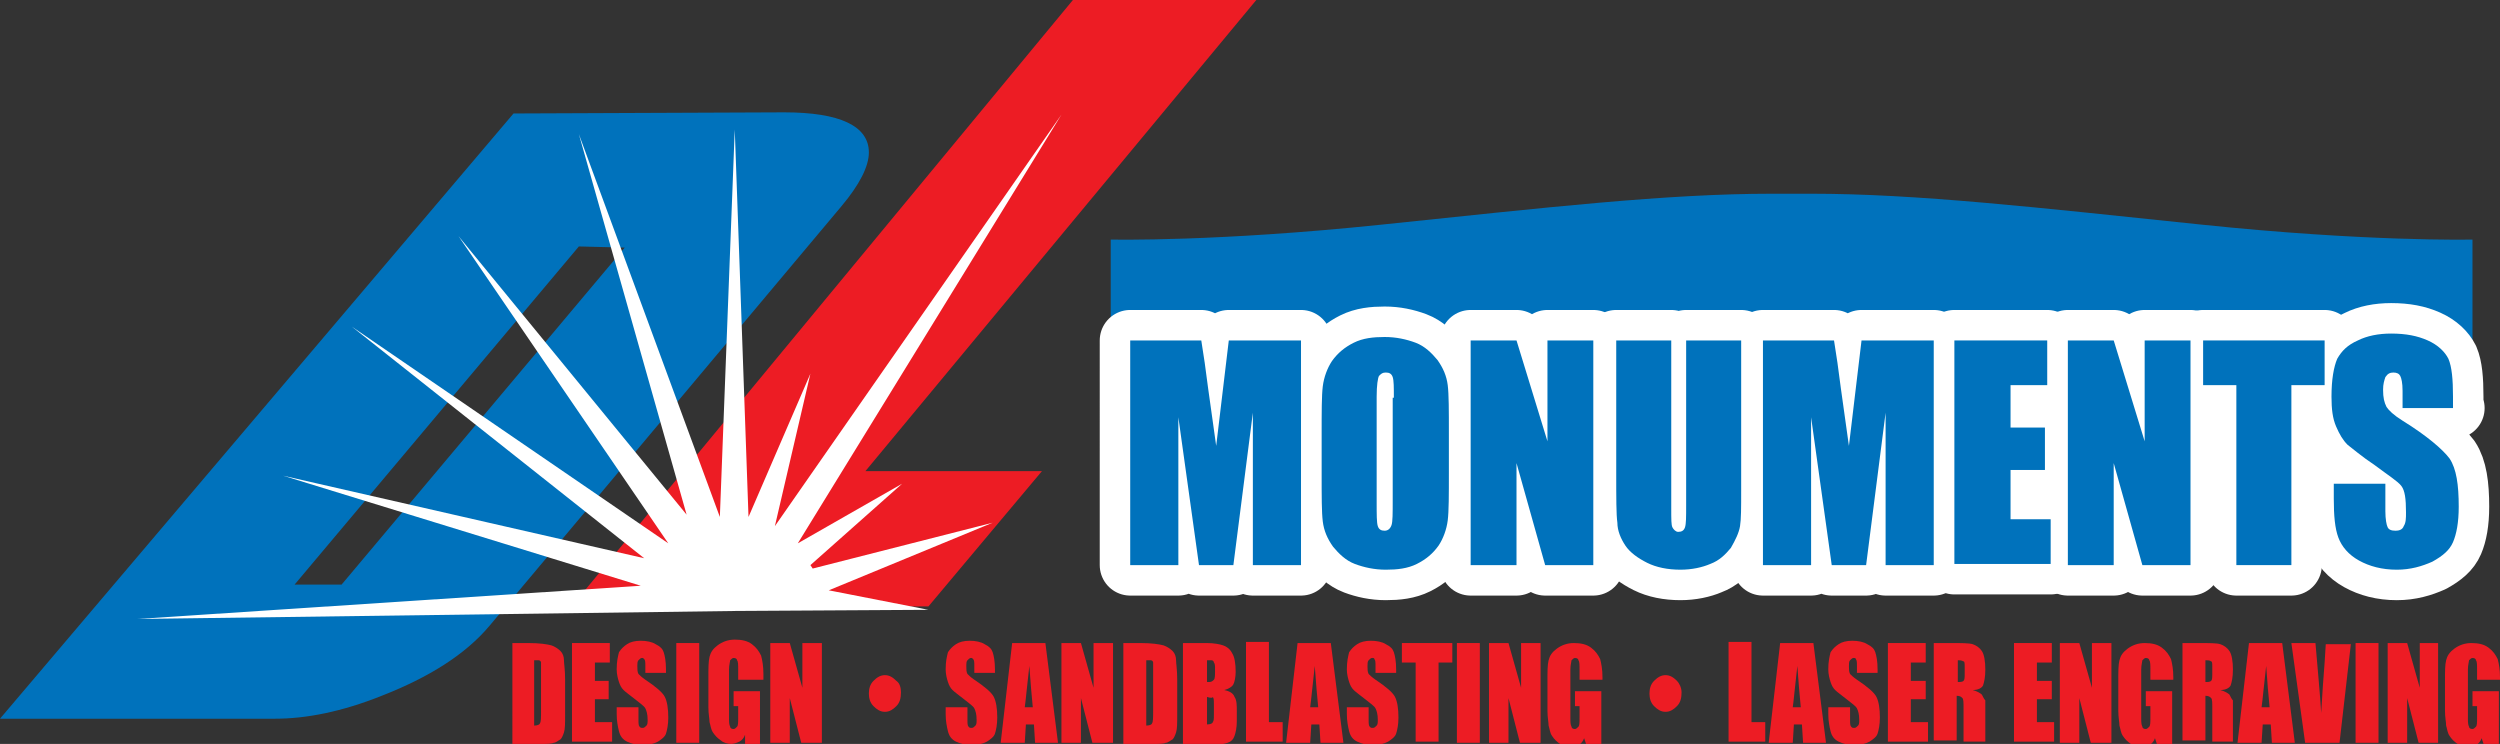
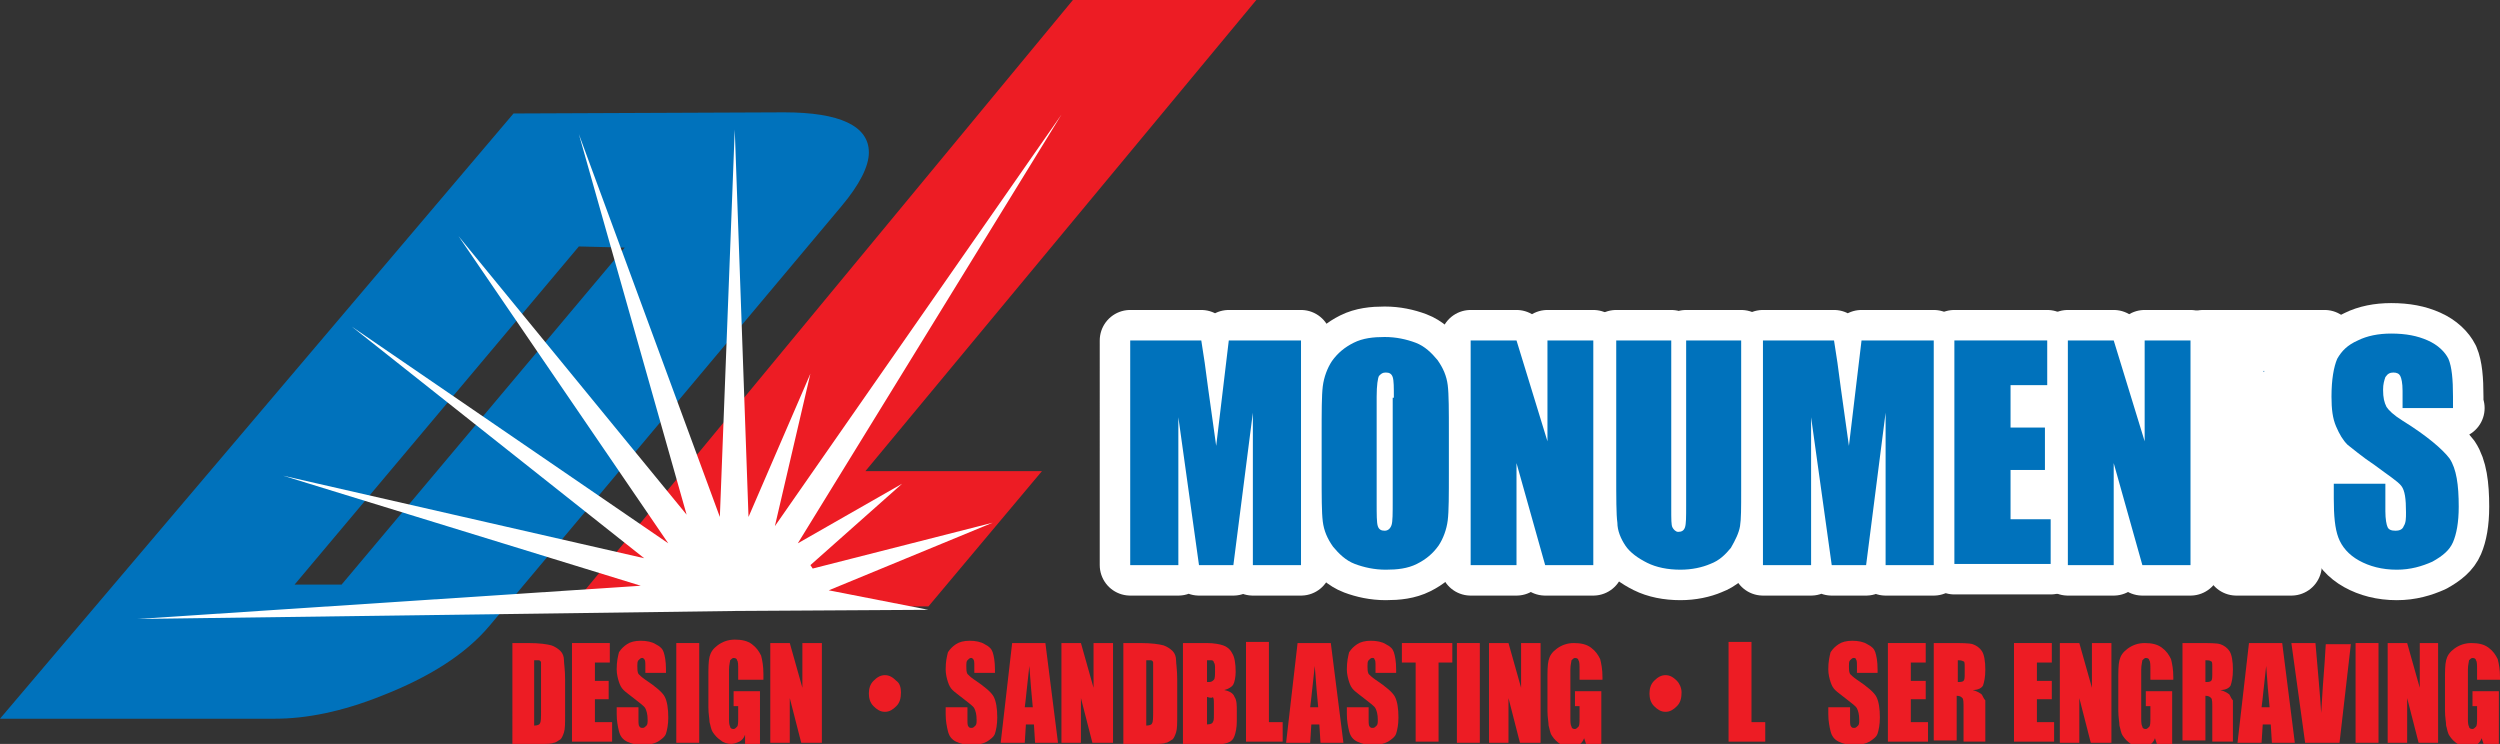
<svg xmlns="http://www.w3.org/2000/svg" version="1.1" id="Layer_1" x="0px" y="0px" viewBox="0 0 218.1 64.9" style="enable-background:new 0 0 218.1 64.9;" xml:space="preserve">
  <rect x="0" y="0" width="218.1" height="64.9" fill="#333333" stroke="none" />
  <style type="text/css">
	.st0{fill:#ED1C24;}
	.st1{fill:#0072BC;}
	.st2{fill:#FFFFFF;}
	.st3{fill:#0063A7;stroke:#FFFFFF;stroke-width:5.317;stroke-linecap:round;stroke-linejoin:round;stroke-miterlimit:10;}
</style>
  <g>
    <g>
      <polygon class="st0" points="93.6,0 49.7,53.1 81,52.9 90.9,41.1 75.5,41.1 109.6,0   " />
    </g>
    <g>
      <path class="st1" d="M44.8,9.9l23.6-0.1c4.9,0,7.4,1.2,7.4,3.5c0,1.2-0.8,2.8-2.4,4.7L42.7,54.6c-2.1,2.5-5.3,4.5-9.4,6.1    c-3.5,1.4-6.6,2-9.3,2H0L44.8,9.9z M29.8,51l24.7-29.4l-4-0.1L25.7,51L29.8,51z" />
    </g>
    <polygon class="st2" points="70.9,49.6 70.7,49.3 78.7,42.2 69.6,47.4 92.6,10 67.6,45.9 70.7,32.6 65.3,45.1 64.1,11.3 62.8,45.1    50.5,11.7 59.9,44.9 40,20.6 58.3,47.4 30.7,28.5 56.2,48.7 24.7,41.5 55.9,51.1 12,54 64.2,53.3 81,53.2 72.3,51.5 72.3,51.5    86.6,45.6  " />
    <g>
      <path class="st0" d="M44.6,56.1h1.5c1,0,1.6,0.1,2,0.2c0.3,0.1,0.6,0.3,0.8,0.5c0.2,0.2,0.3,0.5,0.3,0.8c0,0.3,0.1,0.8,0.1,1.7v3    c0,0.8,0,1.3-0.1,1.6c-0.1,0.3-0.2,0.5-0.3,0.6c-0.2,0.1-0.4,0.3-0.6,0.3c-0.2,0.1-0.6,0.1-1.1,0.1h-2.5V56.1z M46.6,57.6v5.7    c0.3,0,0.5-0.1,0.5-0.2c0.1-0.1,0.1-0.5,0.1-1.1v-3.4c0-0.4,0-0.6,0-0.8c0-0.1-0.1-0.2-0.2-0.2C46.9,57.6,46.8,57.6,46.6,57.6z" />
      <path class="st0" d="M49.9,56.1h3.3v1.7h-1.3v1.6h1.2v1.6h-1.2V63h1.5v1.7h-3.5V56.1z" />
      <path class="st0" d="M58.2,58.7h-1.9v-0.6c0-0.3,0-0.5-0.1-0.6s-0.1-0.1-0.2-0.1c-0.1,0-0.2,0.1-0.3,0.2c-0.1,0.1-0.1,0.3-0.1,0.5    c0,0.3,0,0.5,0.1,0.7c0.1,0.1,0.3,0.3,0.6,0.5c0.9,0.6,1.5,1.1,1.7,1.5c0.2,0.4,0.3,1,0.3,1.8c0,0.6-0.1,1.1-0.2,1.4    c-0.1,0.3-0.4,0.5-0.7,0.7c-0.4,0.2-0.8,0.3-1.3,0.3c-0.5,0-1-0.1-1.4-0.3c-0.4-0.2-0.6-0.5-0.7-0.9c-0.1-0.4-0.2-0.9-0.2-1.5    v-0.6h1.9v1.1c0,0.3,0,0.5,0.1,0.6s0.1,0.1,0.3,0.1c0.1,0,0.2-0.1,0.3-0.2c0.1-0.1,0.1-0.3,0.1-0.5c0-0.5-0.1-0.8-0.2-1    c-0.1-0.2-0.4-0.4-0.9-0.8c-0.5-0.4-0.8-0.6-1-0.8c-0.2-0.2-0.3-0.4-0.4-0.7c-0.1-0.3-0.2-0.7-0.2-1.1c0-0.7,0.1-1.1,0.2-1.5    c0.2-0.3,0.4-0.5,0.7-0.7c0.3-0.2,0.7-0.3,1.2-0.3c0.5,0,1,0.1,1.3,0.3c0.4,0.2,0.6,0.4,0.7,0.7c0.1,0.3,0.2,0.8,0.2,1.5V58.7z" />
      <path class="st0" d="M61,56.1v8.7h-2v-8.7H61z" />
      <path class="st0" d="M66.4,59.3h-2v-0.8c0-0.5,0-0.8-0.1-0.9c0-0.1-0.1-0.2-0.3-0.2c-0.1,0-0.2,0.1-0.3,0.2c0,0.1-0.1,0.4-0.1,0.8    v4.2c0,0.4,0,0.6,0.1,0.8c0,0.1,0.1,0.2,0.3,0.2c0.1,0,0.2-0.1,0.3-0.2c0.1-0.1,0.1-0.4,0.1-0.8v-1h-0.4v-1.3h2.3v4.7h-1.3    L65,64.1c-0.1,0.3-0.3,0.5-0.5,0.6c-0.2,0.1-0.5,0.2-0.7,0.2c-0.3,0-0.7-0.1-0.9-0.3c-0.3-0.2-0.5-0.4-0.7-0.7    c-0.2-0.3-0.2-0.6-0.3-0.9c0-0.3-0.1-0.7-0.1-1.3v-2.6c0-0.8,0-1.4,0.1-1.8c0.1-0.4,0.3-0.7,0.7-1c0.4-0.3,0.9-0.5,1.5-0.5    c0.6,0,1.1,0.1,1.5,0.4c0.4,0.3,0.6,0.6,0.8,1c0.1,0.4,0.2,0.9,0.2,1.6V59.3z" />
      <path class="st0" d="M71.7,56.1v8.7h-1.8l-1-3.9v3.9h-1.7v-8.7h1.7L70,60v-3.9H71.7z" />
      <path class="st0" d="M78.6,60.4c0,0.5-0.1,0.9-0.4,1.2c-0.3,0.3-0.6,0.5-1,0.5c-0.4,0-0.7-0.2-1-0.5c-0.3-0.3-0.4-0.7-0.4-1.1    c0-0.4,0.1-0.8,0.4-1.1c0.3-0.3,0.6-0.5,1-0.5c0.4,0,0.7,0.2,1,0.5C78.5,59.6,78.6,60,78.6,60.4z" />
      <path class="st0" d="M86.9,58.7h-1.9v-0.6c0-0.3,0-0.5-0.1-0.6s-0.1-0.1-0.2-0.1c-0.1,0-0.2,0.1-0.3,0.2c-0.1,0.1-0.1,0.3-0.1,0.5    c0,0.3,0,0.5,0.1,0.7c0.1,0.1,0.3,0.3,0.6,0.5c0.9,0.6,1.5,1.1,1.7,1.5c0.2,0.4,0.3,1,0.3,1.8c0,0.6-0.1,1.1-0.2,1.4    c-0.1,0.3-0.4,0.5-0.7,0.7c-0.4,0.2-0.8,0.3-1.3,0.3c-0.5,0-1-0.1-1.4-0.3c-0.4-0.2-0.6-0.5-0.7-0.9c-0.1-0.4-0.2-0.9-0.2-1.5    v-0.6h1.9v1.1c0,0.3,0,0.5,0.1,0.6c0.1,0.1,0.1,0.1,0.3,0.1c0.1,0,0.2-0.1,0.3-0.2c0.1-0.1,0.1-0.3,0.1-0.5c0-0.5-0.1-0.8-0.2-1    c-0.1-0.2-0.4-0.4-0.9-0.8c-0.5-0.4-0.8-0.6-1-0.8c-0.2-0.2-0.3-0.4-0.4-0.7c-0.1-0.3-0.2-0.7-0.2-1.1c0-0.7,0.1-1.1,0.2-1.5    c0.2-0.3,0.4-0.5,0.7-0.7c0.3-0.2,0.7-0.3,1.2-0.3c0.5,0,1,0.1,1.3,0.3c0.4,0.2,0.6,0.4,0.7,0.7c0.1,0.3,0.2,0.8,0.2,1.5V58.7z" />
      <path class="st0" d="M91.2,56.1l1.1,8.7h-2l-0.1-1.6h-0.7l-0.1,1.6h-2.1l1-8.7H91.2z M90.1,61.7c-0.1-1-0.2-2.2-0.3-3.6    c-0.2,1.7-0.3,2.9-0.4,3.6H90.1z" />
      <path class="st0" d="M97.1,56.1v8.7h-1.8l-1-3.9v3.9h-1.7v-8.7h1.7l1.1,3.9v-3.9H97.1z" />
      <path class="st0" d="M98,56.1h1.5c1,0,1.6,0.1,2,0.2c0.3,0.1,0.6,0.3,0.8,0.5c0.2,0.2,0.3,0.5,0.3,0.8c0,0.3,0.1,0.8,0.1,1.7v3    c0,0.8,0,1.3-0.1,1.6c-0.1,0.3-0.2,0.5-0.3,0.6c-0.2,0.1-0.4,0.3-0.6,0.3c-0.2,0.1-0.6,0.1-1.1,0.1H98V56.1z M100,57.6v5.7    c0.3,0,0.5-0.1,0.5-0.2c0.1-0.1,0.1-0.5,0.1-1.1v-3.4c0-0.4,0-0.6,0-0.8c0-0.1-0.1-0.2-0.2-0.2C100.3,57.6,100.2,57.6,100,57.6z" />
      <path class="st0" d="M103.3,56.1h2c0.6,0,1.1,0.1,1.4,0.2c0.3,0.1,0.6,0.3,0.8,0.7c0.2,0.3,0.3,0.9,0.3,1.6c0,0.5-0.1,0.9-0.2,1.1    c-0.1,0.2-0.4,0.4-0.8,0.5c0.5,0.1,0.8,0.3,0.9,0.6c0.2,0.3,0.2,0.7,0.2,1.3v0.8c0,0.6-0.1,1-0.2,1.3c-0.1,0.3-0.3,0.5-0.6,0.6    c-0.3,0.1-0.8,0.2-1.6,0.2h-2.3V56.1z M105.3,57.6v1.9c0.1,0,0.2,0,0.2,0c0.2,0,0.3-0.1,0.4-0.2c0.1-0.1,0.1-0.4,0.1-0.9    c0-0.3,0-0.5-0.1-0.6c0-0.1-0.1-0.2-0.2-0.2C105.7,57.6,105.5,57.6,105.3,57.6z M105.3,60.8v2.4c0.3,0,0.5-0.1,0.5-0.2    c0.1-0.1,0.1-0.3,0.1-0.7v-0.8c0-0.4,0-0.6-0.1-0.7C105.8,60.9,105.6,60.9,105.3,60.8z" />
      <path class="st0" d="M110.7,56.1V63h1.2v1.7h-3.2v-8.7H110.7z" />
      <path class="st0" d="M116.1,56.1l1.1,8.7h-2l-0.1-1.6h-0.7l-0.1,1.6h-2.1l1-8.7H116.1z M115,61.7c-0.1-1-0.2-2.2-0.3-3.6    c-0.2,1.7-0.3,2.9-0.4,3.6H115z" />
      <path class="st0" d="M121.8,58.7H120v-0.6c0-0.3,0-0.5-0.1-0.6c0-0.1-0.1-0.1-0.2-0.1c-0.1,0-0.2,0.1-0.3,0.2    c-0.1,0.1-0.1,0.3-0.1,0.5c0,0.3,0,0.5,0.1,0.7c0.1,0.1,0.3,0.3,0.6,0.5c0.9,0.6,1.5,1.1,1.7,1.5c0.2,0.4,0.3,1,0.3,1.8    c0,0.6-0.1,1.1-0.2,1.4c-0.1,0.3-0.4,0.5-0.7,0.7c-0.4,0.2-0.8,0.3-1.3,0.3c-0.5,0-1-0.1-1.4-0.3c-0.4-0.2-0.6-0.5-0.7-0.9    c-0.1-0.4-0.2-0.9-0.2-1.5v-0.6h1.9v1.1c0,0.3,0,0.5,0.1,0.6s0.1,0.1,0.3,0.1c0.1,0,0.2-0.1,0.3-0.2c0.1-0.1,0.1-0.3,0.1-0.5    c0-0.5-0.1-0.8-0.2-1c-0.1-0.2-0.4-0.4-0.9-0.8c-0.5-0.4-0.8-0.6-1-0.8c-0.2-0.2-0.3-0.4-0.4-0.7c-0.1-0.3-0.2-0.7-0.2-1.1    c0-0.7,0.1-1.1,0.2-1.5c0.2-0.3,0.4-0.5,0.7-0.7c0.3-0.2,0.7-0.3,1.2-0.3c0.5,0,1,0.1,1.3,0.3c0.4,0.2,0.6,0.4,0.7,0.7    c0.1,0.3,0.2,0.8,0.2,1.5V58.7z" />
      <path class="st0" d="M126.7,56.1v1.7h-1.2v6.9h-2v-6.9h-1.2v-1.7H126.7z" />
      <path class="st0" d="M129.1,56.1v8.7h-2v-8.7H129.1z" />
      <path class="st0" d="M134.4,56.1v8.7h-1.8l-1-3.9v3.9h-1.7v-8.7h1.7l1.1,3.9v-3.9H134.4z" />
      <path class="st0" d="M139.8,59.3h-2v-0.8c0-0.5,0-0.8-0.1-0.9c0-0.1-0.1-0.2-0.3-0.2c-0.1,0-0.2,0.1-0.3,0.2    c0,0.1-0.1,0.4-0.1,0.8v4.2c0,0.4,0,0.6,0.1,0.8c0,0.1,0.1,0.2,0.3,0.2c0.1,0,0.2-0.1,0.3-0.2c0.1-0.1,0.1-0.4,0.1-0.8v-1h-0.4    v-1.3h2.3v4.7h-1.3l-0.2-0.6c-0.1,0.3-0.3,0.5-0.5,0.6c-0.2,0.1-0.5,0.2-0.7,0.2c-0.3,0-0.7-0.1-0.9-0.3c-0.3-0.2-0.5-0.4-0.7-0.7    c-0.2-0.3-0.2-0.6-0.3-0.9c0-0.3-0.1-0.7-0.1-1.3v-2.6c0-0.8,0-1.4,0.1-1.8c0.1-0.4,0.3-0.7,0.7-1c0.4-0.3,0.9-0.5,1.5-0.5    c0.6,0,1.1,0.1,1.5,0.4c0.4,0.3,0.6,0.6,0.8,1c0.1,0.4,0.2,0.9,0.2,1.6V59.3z" />
      <path class="st0" d="M146.7,60.4c0,0.5-0.1,0.9-0.4,1.2c-0.3,0.3-0.6,0.5-1,0.5c-0.4,0-0.7-0.2-1-0.5c-0.3-0.3-0.4-0.7-0.4-1.1    c0-0.4,0.1-0.8,0.4-1.1c0.3-0.3,0.6-0.5,1-0.5c0.4,0,0.7,0.2,1,0.5C146.5,59.6,146.7,60,146.7,60.4z" />
      <path class="st0" d="M152.8,56.1V63h1.2v1.7h-3.2v-8.7H152.8z" />
-       <path class="st0" d="M158.2,56.1l1.1,8.7h-2l-0.1-1.6h-0.7l-0.1,1.6h-2.1l1-8.7H158.2z M157.1,61.7c-0.1-1-0.2-2.2-0.3-3.6    c-0.2,1.7-0.3,2.9-0.4,3.6H157.1z" />
      <path class="st0" d="M163.9,58.7h-1.9v-0.6c0-0.3,0-0.5-0.1-0.6c0-0.1-0.1-0.1-0.2-0.1c-0.1,0-0.2,0.1-0.3,0.2    c-0.1,0.1-0.1,0.3-0.1,0.5c0,0.3,0,0.5,0.1,0.7c0.1,0.1,0.3,0.3,0.6,0.5c0.9,0.6,1.5,1.1,1.7,1.5c0.2,0.4,0.3,1,0.3,1.8    c0,0.6-0.1,1.1-0.2,1.4c-0.1,0.3-0.4,0.5-0.7,0.7c-0.4,0.2-0.8,0.3-1.3,0.3c-0.5,0-1-0.1-1.4-0.3c-0.4-0.2-0.6-0.5-0.7-0.9    c-0.1-0.4-0.2-0.9-0.2-1.5v-0.6h1.9v1.1c0,0.3,0,0.5,0.1,0.6c0.1,0.1,0.1,0.1,0.3,0.1c0.1,0,0.2-0.1,0.3-0.2    c0.1-0.1,0.1-0.3,0.1-0.5c0-0.5-0.1-0.8-0.2-1c-0.1-0.2-0.4-0.4-0.9-0.8c-0.5-0.4-0.8-0.6-1-0.8c-0.2-0.2-0.3-0.4-0.4-0.7    c-0.1-0.3-0.2-0.7-0.2-1.1c0-0.7,0.1-1.1,0.2-1.5c0.2-0.3,0.4-0.5,0.7-0.7c0.3-0.2,0.7-0.3,1.2-0.3c0.5,0,1,0.1,1.3,0.3    c0.4,0.2,0.6,0.4,0.7,0.7c0.1,0.3,0.2,0.8,0.2,1.5V58.7z" />
      <path class="st0" d="M164.7,56.1h3.3v1.7h-1.3v1.6h1.3v1.6h-1.3V63h1.5v1.7h-3.5V56.1z" />
      <path class="st0" d="M168.8,56.1h1.4c0.9,0,1.6,0,1.9,0.1c0.3,0.1,0.6,0.3,0.8,0.6c0.2,0.3,0.3,0.9,0.3,1.6c0,0.7-0.1,1.1-0.2,1.4    c-0.1,0.2-0.4,0.4-0.9,0.4c0.4,0.1,0.7,0.3,0.8,0.4c0.1,0.2,0.2,0.4,0.3,0.5c0,0.2,0,0.6,0,1.3v2.3h-1.9v-2.9c0-0.5,0-0.8-0.1-0.9    c-0.1-0.1-0.2-0.2-0.5-0.2v3.9h-2V56.1z M170.8,57.6v1.9c0.2,0,0.4,0,0.5-0.1c0.1-0.1,0.1-0.3,0.1-0.7v-0.5c0-0.3,0-0.5-0.1-0.5    C171.1,57.6,171,57.6,170.8,57.6z" />
      <path class="st0" d="M175.7,56.1h3.3v1.7h-1.3v1.6h1.3v1.6h-1.3V63h1.5v1.7h-3.5V56.1z" />
      <path class="st0" d="M184.2,56.1v8.7h-1.8l-1-3.9v3.9h-1.7v-8.7h1.7l1.1,3.9v-3.9H184.2z" />
      <path class="st0" d="M189.6,59.3h-2v-0.8c0-0.5,0-0.8-0.1-0.9c0-0.1-0.1-0.2-0.3-0.2c-0.1,0-0.2,0.1-0.3,0.2    c0,0.1-0.1,0.4-0.1,0.8v4.2c0,0.4,0,0.6,0.1,0.8c0,0.1,0.1,0.2,0.3,0.2c0.1,0,0.2-0.1,0.3-0.2c0.1-0.1,0.1-0.4,0.1-0.8v-1h-0.4    v-1.3h2.3v4.7h-1.3l-0.2-0.6c-0.1,0.3-0.3,0.5-0.5,0.6c-0.2,0.1-0.5,0.2-0.7,0.2c-0.3,0-0.7-0.1-0.9-0.3c-0.3-0.2-0.5-0.4-0.7-0.7    c-0.2-0.3-0.2-0.6-0.3-0.9c0-0.3-0.1-0.7-0.1-1.3v-2.6c0-0.8,0-1.4,0.1-1.8c0.1-0.4,0.3-0.7,0.7-1c0.4-0.3,0.9-0.5,1.5-0.5    c0.6,0,1.1,0.1,1.5,0.4c0.4,0.3,0.6,0.6,0.8,1c0.1,0.4,0.2,0.9,0.2,1.6V59.3z" />
      <path class="st0" d="M190.4,56.1h1.4c0.9,0,1.6,0,1.9,0.1c0.3,0.1,0.6,0.3,0.8,0.6c0.2,0.3,0.3,0.9,0.3,1.6c0,0.7-0.1,1.1-0.2,1.4    c-0.1,0.2-0.4,0.4-0.9,0.4c0.4,0.1,0.7,0.3,0.8,0.4c0.1,0.2,0.2,0.4,0.3,0.5c0,0.2,0,0.6,0,1.3v2.3H193v-2.9c0-0.5,0-0.8-0.1-0.9    c-0.1-0.1-0.2-0.2-0.5-0.2v3.9h-2V56.1z M192.4,57.6v1.9c0.2,0,0.4,0,0.5-0.1c0.1-0.1,0.1-0.3,0.1-0.7v-0.5c0-0.3,0-0.5-0.1-0.5    C192.8,57.6,192.6,57.6,192.4,57.6z" />
      <path class="st0" d="M199.1,56.1l1.1,8.7h-2l-0.1-1.6h-0.7l-0.1,1.6h-2.1l1-8.7H199.1z M198,61.7c-0.1-1-0.2-2.2-0.3-3.6    c-0.2,1.7-0.3,2.9-0.4,3.6H198z" />
      <path class="st0" d="M205.1,56.1l-1,8.7h-3l-1.2-8.7h2.1c0.2,2.4,0.4,4.4,0.5,6.1c0.1-1.7,0.2-3.2,0.3-4.4l0.1-1.6H205.1z" />
      <path class="st0" d="M207.5,56.1v8.7h-2v-8.7H207.5z" />
      <path class="st0" d="M212.7,56.1v8.7H211l-1-3.9v3.9h-1.7v-8.7h1.7l1.1,3.9v-3.9H212.7z" />
      <path class="st0" d="M218.1,59.3h-2v-0.8c0-0.5,0-0.8-0.1-0.9c0-0.1-0.1-0.2-0.3-0.2c-0.1,0-0.2,0.1-0.3,0.2    c0,0.1-0.1,0.4-0.1,0.8v4.2c0,0.4,0,0.6,0.1,0.8c0,0.1,0.1,0.2,0.3,0.2c0.1,0,0.2-0.1,0.3-0.2c0.1-0.1,0.1-0.4,0.1-0.8v-1h-0.4    v-1.3h2.3v4.7h-1.3l-0.2-0.6c-0.1,0.3-0.3,0.5-0.5,0.6c-0.2,0.1-0.5,0.2-0.7,0.2c-0.3,0-0.7-0.1-0.9-0.3c-0.3-0.2-0.5-0.4-0.7-0.7    c-0.2-0.3-0.2-0.6-0.3-0.9c0-0.3-0.1-0.7-0.1-1.3v-2.6c0-0.8,0-1.4,0.1-1.8c0.1-0.4,0.3-0.7,0.7-1c0.4-0.3,0.9-0.5,1.5-0.5    c0.6,0,1.1,0.1,1.5,0.4c0.4,0.3,0.6,0.6,0.8,1c0.1,0.4,0.2,0.9,0.2,1.6V59.3z" />
    </g>
    <g>
-       <path class="st1" d="M215.5,20.9L215.5,20.9c0,0-9,0.2-23.4-1.3c-14.4-1.5-24.9-2.7-34.1-2.7c-0.5,0-1.1,0-1.7,0    c-0.6,0-1.2,0-1.7,0c-9.2,0-19.7,1.2-34.1,2.7c-14.4,1.5-23.4,1.3-23.4,1.3v0c-0.1,0-0.1,0-0.2,0c0,3.3,0,14.7,0,14.7    s118.8-0.2,118.8-0.5c0-2.2,0-10.9,0-14.2C215.7,20.9,215.6,20.9,215.5,20.9z" />
      <g>
        <path class="st3" d="M113.5,29.7v19.6h-4.2l0-13.3l-1.7,13.3h-3l-1.8-12.9l0,12.9h-4.2V29.7h6.2c0.2,1.2,0.4,2.6,0.6,4.2l0.7,5     l1.1-9.2H113.5z" />
        <path class="st3" d="M126.4,41.2c0,2,0,3.4-0.1,4.2c-0.1,0.8-0.4,1.6-0.8,2.2c-0.5,0.7-1.1,1.2-1.9,1.6c-0.8,0.4-1.7,0.5-2.7,0.5     c-1,0-1.9-0.2-2.7-0.5c-0.8-0.3-1.4-0.9-1.9-1.5c-0.5-0.7-0.8-1.4-0.9-2.2c-0.1-0.8-0.1-2.2-0.1-4.2v-3.4c0-2,0-3.4,0.1-4.2     c0.1-0.8,0.4-1.6,0.8-2.2c0.5-0.7,1.1-1.2,1.9-1.6c0.8-0.4,1.7-0.5,2.7-0.5c1,0,1.9,0.2,2.7,0.5c0.8,0.3,1.4,0.9,1.9,1.5     c0.5,0.7,0.8,1.4,0.9,2.2c0.1,0.8,0.1,2.2,0.1,4.2V41.2z M121.6,34.7c0-0.9,0-1.5-0.1-1.8c-0.1-0.3-0.3-0.4-0.6-0.4     c-0.3,0-0.4,0.1-0.6,0.3c-0.1,0.2-0.2,0.8-0.2,1.8v9.2c0,1.1,0,1.8,0.1,2.1c0.1,0.3,0.3,0.4,0.6,0.4c0.3,0,0.5-0.2,0.6-0.5     c0.1-0.3,0.1-1,0.1-2.2V34.7z" />
        <path class="st3" d="M139,29.7v19.6h-4.2l-2.5-8.9v8.9h-4V29.7h4l2.7,8.8v-8.8H139z" />
        <path class="st3" d="M151.9,29.7v13.1c0,1.5,0,2.5-0.1,3.1c-0.1,0.6-0.4,1.2-0.8,1.9c-0.5,0.6-1,1.1-1.8,1.4     c-0.7,0.3-1.6,0.5-2.6,0.5c-1.1,0-2.1-0.2-2.9-0.6c-0.8-0.4-1.5-0.9-1.9-1.5c-0.4-0.6-0.7-1.3-0.7-2c-0.1-0.7-0.1-2.1-0.1-4.4     V29.7h4.8v14.7c0,0.9,0,1.4,0.1,1.6c0.1,0.2,0.3,0.4,0.5,0.4c0.3,0,0.5-0.1,0.6-0.4c0.1-0.3,0.1-0.9,0.1-1.9V29.7H151.9z" />
        <path class="st3" d="M168.7,29.7v19.6h-4.2l0-13.3l-1.7,13.3h-3L158,36.4l0,12.9h-4.2V29.7h6.2c0.2,1.2,0.4,2.6,0.6,4.2l0.7,5     l1.1-9.2H168.7z" />
        <path class="st3" d="M170.6,29.7h8v3.9h-3.2v3.7h3v3.7h-3v4.3h3.5v3.9h-8.4V29.7z" />
        <path class="st3" d="M191.1,29.7v19.6h-4.2l-2.5-8.9v8.9h-4V29.7h4l2.7,8.8v-8.8H191.1z" />
        <path class="st3" d="M202.8,29.7v3.9h-2.9v15.7h-4.8V33.6h-2.9v-3.9H202.8z" />
        <path class="st3" d="M214.1,35.6h-4.5v-1.5c0-0.7-0.1-1.1-0.2-1.3c-0.1-0.2-0.3-0.3-0.6-0.3c-0.3,0-0.5,0.1-0.7,0.4     c-0.1,0.3-0.2,0.6-0.2,1.1c0,0.7,0.1,1.1,0.3,1.5c0.2,0.3,0.6,0.7,1.4,1.2c2.1,1.3,3.5,2.5,4.1,3.3c0.6,0.9,0.8,2.3,0.8,4.2     c0,1.4-0.2,2.4-0.5,3.1c-0.3,0.7-0.9,1.2-1.8,1.7c-0.9,0.4-1.9,0.7-3.1,0.7c-1.3,0-2.4-0.3-3.3-0.8c-0.9-0.5-1.5-1.2-1.8-2     c-0.3-0.8-0.4-1.9-0.4-3.4v-1.3h4.5v2.4c0,0.7,0.1,1.2,0.2,1.4c0.1,0.2,0.3,0.3,0.7,0.3c0.3,0,0.6-0.1,0.7-0.4     c0.2-0.3,0.2-0.7,0.2-1.2c0-1.2-0.1-1.9-0.4-2.3c-0.3-0.4-1.1-0.9-2.3-1.8c-1.2-0.8-2-1.5-2.4-1.8c-0.4-0.4-0.7-0.9-1-1.6     c-0.3-0.7-0.4-1.5-0.4-2.6c0-1.5,0.2-2.6,0.5-3.3c0.4-0.7,0.9-1.2,1.8-1.6c0.8-0.4,1.8-0.6,2.9-0.6c1.3,0,2.3,0.2,3.2,0.6     c0.9,0.4,1.5,1,1.8,1.6c0.3,0.7,0.4,1.8,0.4,3.3V35.6z" />
      </g>
      <g>
        <path class="st1" d="M113.5,29.7v19.6h-4.2l0-13.3l-1.7,13.3h-3l-1.8-12.9l0,12.9h-4.2V29.7h6.2c0.2,1.2,0.4,2.6,0.6,4.2l0.7,5     l1.1-9.2H113.5z" />
        <path class="st1" d="M126.4,41.2c0,2,0,3.4-0.1,4.2c-0.1,0.8-0.4,1.6-0.8,2.2c-0.5,0.7-1.1,1.2-1.9,1.6c-0.8,0.4-1.7,0.5-2.7,0.5     c-1,0-1.9-0.2-2.7-0.5c-0.8-0.3-1.4-0.9-1.9-1.5c-0.5-0.7-0.8-1.4-0.9-2.2c-0.1-0.8-0.1-2.2-0.1-4.2v-3.4c0-2,0-3.4,0.1-4.2     c0.1-0.8,0.4-1.6,0.8-2.2c0.5-0.7,1.1-1.2,1.9-1.6c0.8-0.4,1.7-0.5,2.7-0.5c1,0,1.9,0.2,2.7,0.5c0.8,0.3,1.4,0.9,1.9,1.5     c0.5,0.7,0.8,1.4,0.9,2.2c0.1,0.8,0.1,2.2,0.1,4.2V41.2z M121.6,34.7c0-0.9,0-1.5-0.1-1.8c-0.1-0.3-0.3-0.4-0.6-0.4     c-0.3,0-0.4,0.1-0.6,0.3c-0.1,0.2-0.2,0.8-0.2,1.8v9.2c0,1.1,0,1.8,0.1,2.1c0.1,0.3,0.3,0.4,0.6,0.4c0.3,0,0.5-0.2,0.6-0.5     c0.1-0.3,0.1-1,0.1-2.2V34.7z" />
        <path class="st1" d="M139,29.7v19.6h-4.2l-2.5-8.9v8.9h-4V29.7h4l2.7,8.8v-8.8H139z" />
        <path class="st1" d="M151.9,29.7v13.1c0,1.5,0,2.5-0.1,3.1c-0.1,0.6-0.4,1.2-0.8,1.9c-0.5,0.6-1,1.1-1.8,1.4     c-0.7,0.3-1.6,0.5-2.6,0.5c-1.1,0-2.1-0.2-2.9-0.6c-0.8-0.4-1.5-0.9-1.9-1.5c-0.4-0.6-0.7-1.3-0.7-2c-0.1-0.7-0.1-2.1-0.1-4.4     V29.7h4.8v14.7c0,0.9,0,1.4,0.1,1.6c0.1,0.2,0.3,0.4,0.5,0.4c0.3,0,0.5-0.1,0.6-0.4c0.1-0.3,0.1-0.9,0.1-1.9V29.7H151.9z" />
        <path class="st1" d="M168.7,29.7v19.6h-4.2l0-13.3l-1.7,13.3h-3L158,36.4l0,12.9h-4.2V29.7h6.2c0.2,1.2,0.4,2.6,0.6,4.2l0.7,5     l1.1-9.2H168.7z" />
        <path class="st1" d="M170.6,29.7h8v3.9h-3.2v3.7h3v3.7h-3v4.3h3.5v3.9h-8.4V29.7z" />
        <path class="st1" d="M191.1,29.7v19.6h-4.2l-2.5-8.9v8.9h-4V29.7h4l2.7,8.8v-8.8H191.1z" />
-         <path class="st1" d="M202.8,29.7v3.9h-2.9v15.7h-4.8V33.6h-2.9v-3.9H202.8z" />
        <path class="st1" d="M214.1,35.6h-4.5v-1.5c0-0.7-0.1-1.1-0.2-1.3c-0.1-0.2-0.3-0.3-0.6-0.3c-0.3,0-0.5,0.1-0.7,0.4     c-0.1,0.3-0.2,0.6-0.2,1.1c0,0.7,0.1,1.1,0.3,1.5c0.2,0.3,0.6,0.7,1.4,1.2c2.1,1.3,3.5,2.5,4.1,3.3c0.6,0.9,0.8,2.3,0.8,4.2     c0,1.4-0.2,2.4-0.5,3.1c-0.3,0.7-0.9,1.2-1.8,1.7c-0.9,0.4-1.9,0.7-3.1,0.7c-1.3,0-2.4-0.3-3.3-0.8c-0.9-0.5-1.5-1.2-1.8-2     c-0.3-0.8-0.4-1.9-0.4-3.4v-1.3h4.5v2.4c0,0.7,0.1,1.2,0.2,1.4c0.1,0.2,0.3,0.3,0.7,0.3c0.3,0,0.6-0.1,0.7-0.4     c0.2-0.3,0.2-0.7,0.2-1.2c0-1.2-0.1-1.9-0.4-2.3c-0.3-0.4-1.1-0.9-2.3-1.8c-1.2-0.8-2-1.5-2.4-1.8c-0.4-0.4-0.7-0.9-1-1.6     c-0.3-0.7-0.4-1.5-0.4-2.6c0-1.5,0.2-2.6,0.5-3.3c0.4-0.7,0.9-1.2,1.8-1.6c0.8-0.4,1.8-0.6,2.9-0.6c1.3,0,2.3,0.2,3.2,0.6     c0.9,0.4,1.5,1,1.8,1.6c0.3,0.7,0.4,1.8,0.4,3.3V35.6z" />
      </g>
    </g>
  </g>
</svg>